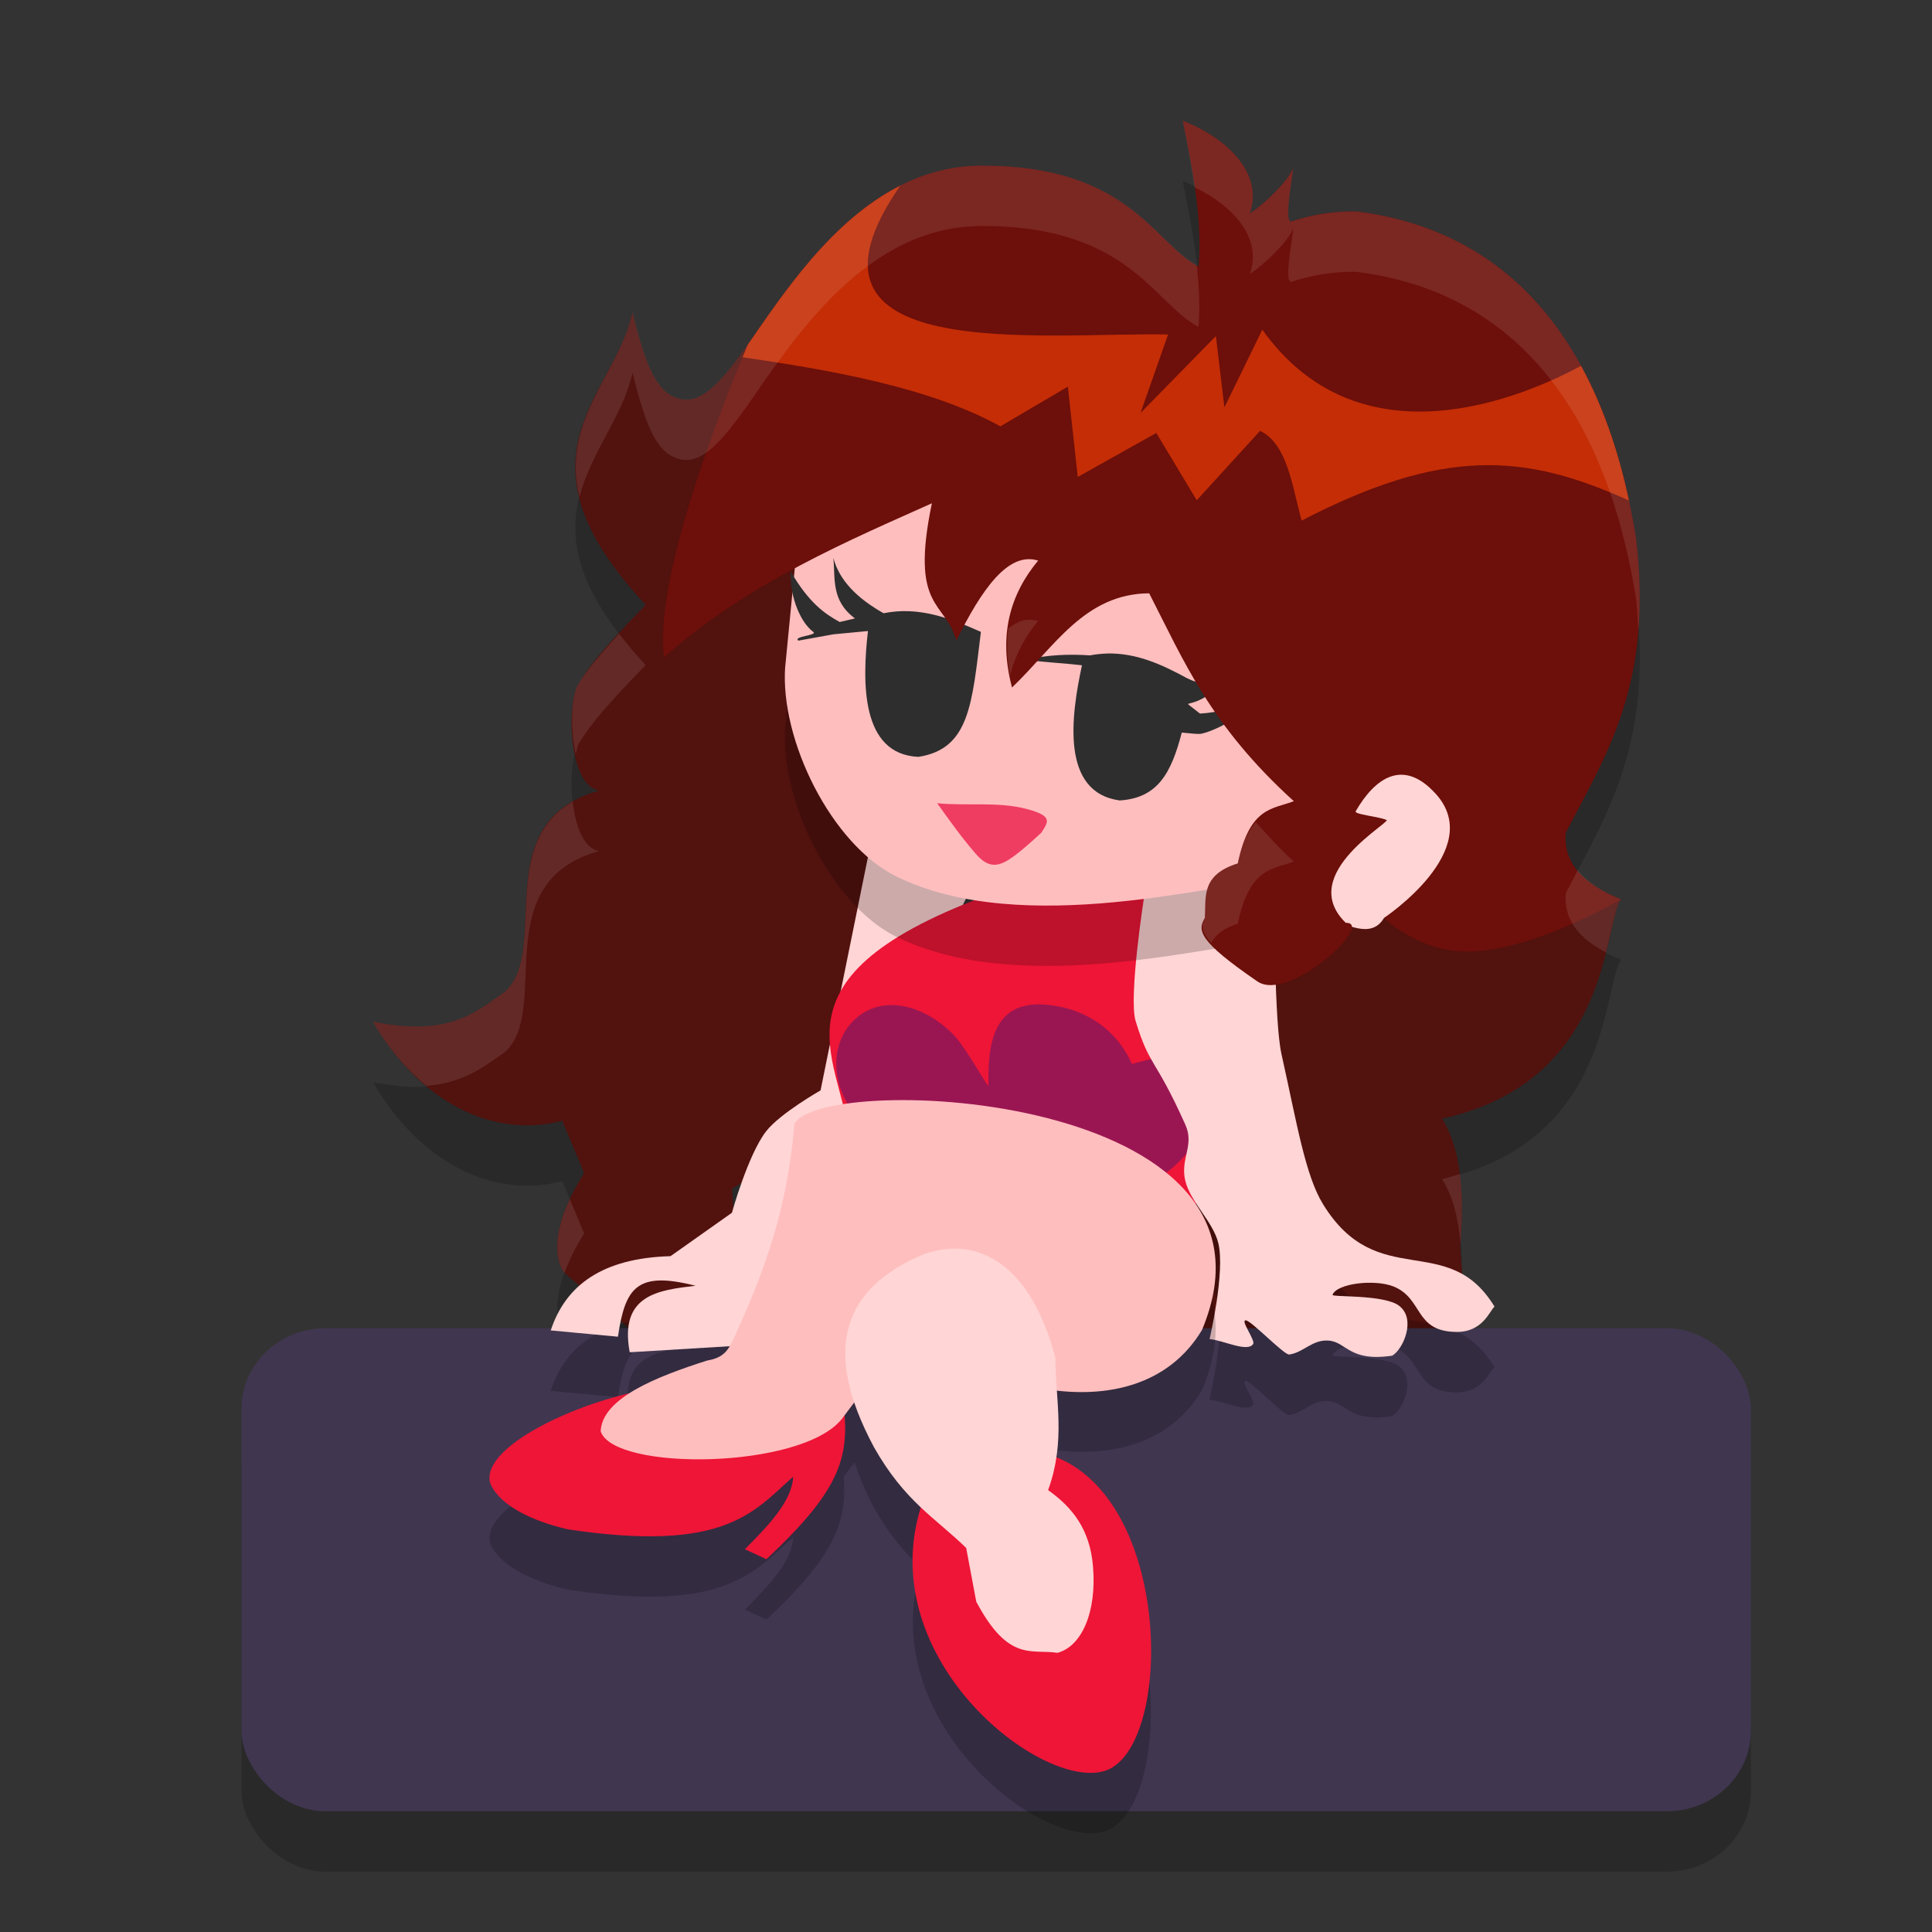
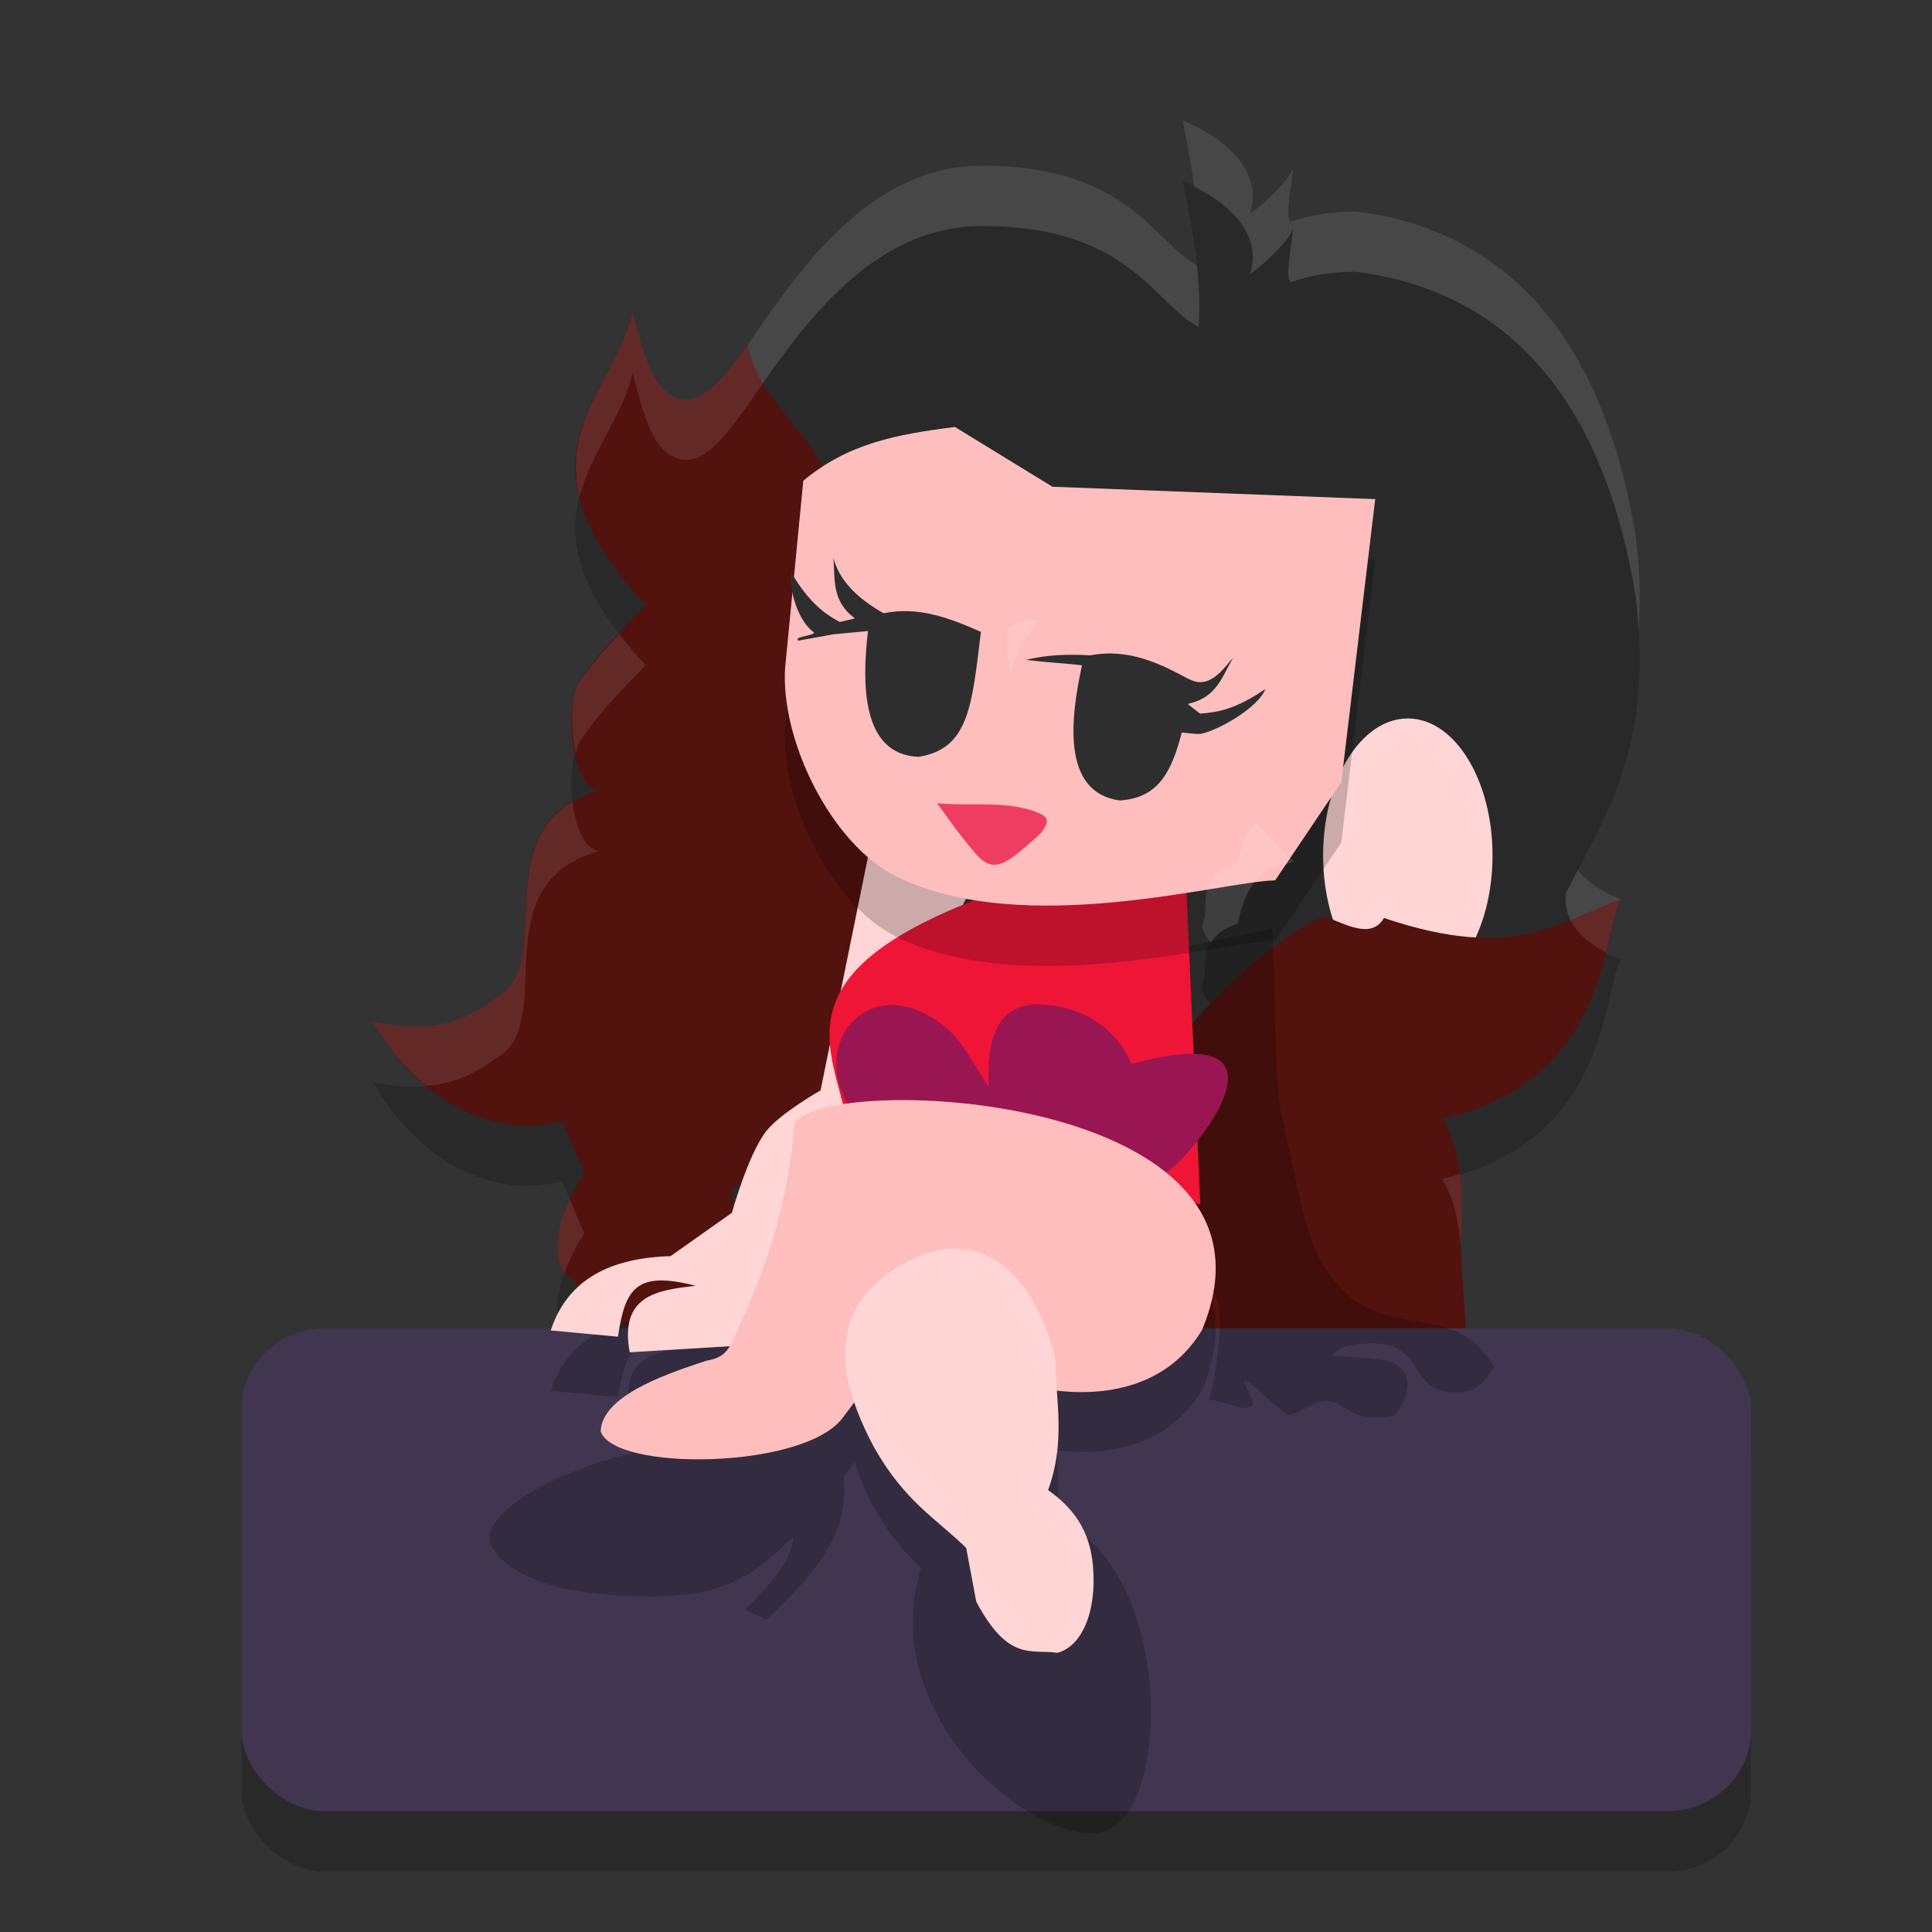
<svg xmlns="http://www.w3.org/2000/svg" width="32" height="32" version="1.1">
  <rect width="100%" height="100%" fill="#333333" stroke="none" />
  <path style="opacity:0.2" d="m 19.59,3 c 0.172,0.862 0.323,1.63 0.262,2.414 -0.733,-0.371 -1.148,-1.681 -3.604,-1.67 -1.892,0.008 -3.07,1.821 -3.863,2.965 -0.406,0.574 -0.747,0.979 -1.109,0.9 -0.386,-0.084 -0.568,-0.498 -0.799,-1.436 -0.305,1.4 -2.095,2.368 0.219,4.844 -0.767,0.782 -0.961,1.057 -1.115,1.309 -0.2,0.326 -0.166,1.689 0.346,1.77 -1.884,0.522 -0.783,2.628 -1.564,3.334 -0.497,0.349 -0.936,0.746 -2.184,0.494 0.766,1.324 1.981,1.943 3.135,1.639 l 0.363,0.867 c -0.753,1.198 -0.326,1.654 -0.326,1.654 L 12.4,24.699 12.123,20.687 c 1.737,-1.028 3.249,-2.5 2.375,-6.885 L 14.5,12.099 c -0.963,-1.24 -1.007,-1.166 -0.598,-1.561 0.038,-0.188 0.043,-0.351 0.047,-0.516 0.531,-0.255 1.045,-0.489 1.486,-0.687 -0.368,1.763 0.221,1.611 0.404,2.271 0.421,-0.846 0.858,-1.477 1.355,-1.322 -0.463,0.557 -0.662,1.237 -0.432,2.102 0.702,-0.67 1.201,-1.554 2.271,-1.561 0.568,1.106 1.01,2.189 2.396,3.443 -0.347,0.136 -0.73,0.084 -0.93,1.031 -0.614,0.192 -0.524,0.56 -0.545,0.9 -0.112,0.19 -0.074,0.367 0.662,0.898 -2.115,1.884 -4.08,5.526 -1.902,5.865 0.415,0.065 4.925,0.465 5.584,0.336 L 24.188,21.646 c 0.071,-0.877 0.014,-1.627 -0.303,-2.117 2.828,-0.621 2.669,-3.246 2.965,-3.633 -0.576,-0.232 -0.959,-0.56 -0.916,-1.102 0.675,-1.302 1.459,-2.477 1.162,-4.9 -0.262,-1.571 -1.052,-4.944 -4.633,-5.393 -0.424,-0.002 -0.766,0.065 -1.066,0.166 -0.162,0.055 0.07,-1.006 0.01,-0.857 -0.072,0.177 -0.441,0.555 -0.705,0.727 C 20.929,3.892 20.353,3.298 19.59,3 Z m 3.621,10.834 c 0.178,3.68e-4 0.37,0.093 0.572,0.316 0.838,0.927 -0.859,2.055 -0.859,2.055 -0.123,0.208 -0.318,0.199 -0.531,0.137 -0.007,-0.036 -0.039,-0.058 -0.102,-0.057 -0.845,-0.822 0.833,-1.706 0.666,-1.707 -0.145,-0.059 -0.533,-0.087 -0.502,-0.141 0.2,-0.346 0.459,-0.604 0.756,-0.604 z" />
  <rect style="opacity:0.2" width="25" height="8" x="4" y="23" rx="1.389" ry="1.333" />
  <ellipse style="fill:#ffd5d5" cx="23.318" cy="14.17" rx="1.403" ry="2.27" />
  <path style="fill:#52120e" d="m 22.924,15.205 c 2.199,0.742 2.9,0.043 3.926,-0.309 -0.296,0.387 -0.139,3.012 -2.966,3.633 0.316,0.49 0.373,1.24 0.302,2.118 L 24.3,22.3 c -0.659,0.129 -5.168,-0.27 -5.584,-0.335 -2.632,-0.41 0.785,-5.685 3.207,-6.792 0.376,0.138 0.789,0.389 1,0.032 z" />
  <path style="fill:#52120e" d="M 12.385,5.709 C 11.979,6.284 11.638,6.689 11.275,6.61 10.89,6.527 10.707,6.112 10.476,5.175 10.171,6.575 8.381,7.543 10.695,10.018 9.928,10.8 9.735,11.075 9.581,11.326 9.38,11.652 9.415,13.015 9.926,13.095 8.042,13.616 9.142,15.723 8.36,16.429 7.863,16.778 7.426,17.175 6.178,16.923 c 0.766,1.324 1.981,1.944 3.135,1.64 l 0.362,0.866 C 8.922,20.628 9.349,21.084 9.349,21.084 L 12.4,23.7 12.123,19.687 c 1.737,-1.028 3.248,-2.5 2.374,-6.884 L 14.5,11.1 C 13.537,9.86 13.494,9.934 13.903,9.54 14.312,7.52 12.609,6.984 12.385,5.709 Z" />
  <rect style="fill:#403650" width="25" height="8" x="4" y="22" rx="1.389" ry="1.333" />
  <path style="opacity:0.2" d="m 14.4,15.074 -0.809,3.986 c 0,0 -0.671,0.38 -0.902,0.676 -0.3,0.385 -0.566,1.35 -0.566,1.35 l -1.018,0.721 c -1.128,0.031 -1.739,0.482 -1.984,1.23 l 1.115,0.104 c 0.121,-0.82 0.317,-1.09 1.285,-0.844 -0.598,0.073 -1.27,0.138 -1.092,1.102 l 1.881,-0.113 3.85,-7.725 z m 6.668,0.309 -2.113,0.434 c 0,0 -0.267,1.701 -0.145,2.098 0.24,0.779 0.313,0.575 0.822,1.717 0.153,0.344 -0.089,0.557 -0.004,0.924 0.082,0.353 0.464,0.683 0.549,1.035 0.117,0.482 -0.145,1.592 -0.145,1.592 0.222,0.016 0.626,0.227 0.721,0.082 0.04,-0.061 -0.213,-0.395 -0.121,-0.393 0.092,0.002 0.635,0.579 0.719,0.566 0.238,-0.034 0.379,-0.248 0.646,-0.232 0.307,0.018 0.338,0.358 1.061,0.25 0.177,-0.102 0.402,-0.6 0.117,-0.824 -0.246,-0.194 -1.123,-0.14 -1.105,-0.184 0.076,-0.192 0.701,-0.26 1.008,-0.139 0.5,0.198 0.337,0.747 1.041,0.754 0.438,0.004 0.548,-0.346 0.633,-0.42 -0.772,-1.272 -1.936,-0.229 -2.838,-1.695 -0.295,-0.48 -0.433,-1.34 -0.689,-2.49 -0.118,-0.53 -0.106,-2.293 -0.156,-3.074 z" />
  <path style="fill:#ffd5d5" d="m 14.401,14.073 1.76,0.487 -3.851,7.724 -1.88,0.114 c -0.179,-0.963 0.492,-1.03 1.09,-1.102 -0.968,-0.246 -1.164,0.024 -1.285,0.844 L 9.122,22.036 C 9.367,21.288 9.978,20.837 11.106,20.806 L 12.123,20.087 c 0,0 0.267,-0.965 0.567,-1.35 0.231,-0.296 0.901,-0.677 0.901,-0.677 z" />
  <path style="fill:#ee1536" d="m 16.681,14.712 2.967,-0.038 0.233,5.275 -5.818,-1.135 c -0.136,-1.332 -1.497,-2.688 2.618,-4.102 z" />
  <path style="fill:#9a1652" d="m 17.187,16.635 c -0.761,0.013 -0.827,0.717 -0.815,1.358 -0.113,-0.153 -0.397,-0.673 -0.591,-0.867 -0.471,-0.472 -1.122,-0.647 -1.573,-0.285 -0.451,0.362 -0.478,1.077 -0.06,1.597 0.418,0.52 0.995,0.309 1.573,0.285 0.397,-0.017 0.697,-0.114 0.772,-0.34 0.013,0.019 0.027,0.037 0.041,0.055 0.418,0.52 2.373,1.316 2.824,0.954 0.415,-0.295 2.292,-2.566 -0.61,-1.77 -0.302,-0.678 -0.934,-0.98 -1.561,-0.987 z" />
-   <path style="fill:#ffd5d5" d="m 18.956,14.816 2.112,-0.433 c 0.05,0.781 0.039,2.544 0.157,3.074 0.256,1.15 0.394,2.01 0.689,2.489 0.902,1.467 2.068,0.424 2.84,1.696 -0.084,0.074 -0.195,0.424 -0.633,0.419 -0.704,-0.007 -0.543,-0.556 -1.043,-0.754 -0.306,-0.121 -0.931,-0.054 -1.007,0.139 -0.017,0.043 0.86,-0.01 1.106,0.184 0.285,0.224 0.06,0.722 -0.117,0.824 -0.722,0.108 -0.754,-0.232 -1.061,-0.25 -0.267,-0.016 -0.407,0.197 -0.645,0.231 -0.084,0.012 -0.629,-0.564 -0.721,-0.566 -0.092,-0.002 0.163,0.331 0.123,0.392 -0.095,0.145 -0.5,-0.065 -0.722,-0.081 0,0 0.262,-1.109 0.145,-1.591 -0.085,-0.352 -0.466,-0.683 -0.548,-1.036 -0.085,-0.367 0.156,-0.579 0.003,-0.923 C 19.122,17.49 19.05,17.693 18.81,16.914 18.687,16.518 18.956,14.816 18.956,14.816 Z" />
  <path style="opacity:0.2" d="M 13.006,12.041 13.305,8.962 C 14.052,8.343 14.85,8.194 15.817,8.071 l 1.615,0.99 5.346,0.205 -0.562,4.688 -1.095,1.626 c -0.9,0.021 -4.167,0.971 -6.273,-0.063 -1.075,-0.528 -1.931,-2.261 -1.843,-3.478 z" />
  <path style="fill:#ffbebe" d="m 13.006,11.041 0.299,-3.079 c 0.746,-0.619 1.545,-0.768 2.512,-0.89 l 1.615,0.99 5.346,0.205 -0.562,4.688 -1.095,1.626 c -0.9,0.021 -4.167,0.971 -6.273,-0.063 -1.075,-0.528 -1.931,-2.261 -1.843,-3.478 z" />
  <path style="fill:#2e2e2e" d="m 13.803,9.24 c 0.034,0.347 -0.04,0.708 0.358,1.003 l -0.253,0.059 C 13.659,10.165 13.404,9.99 13.1,9.473 c -0.03,0.316 0.121,0.808 0.371,0.994 0.078,0.058 -0.345,0.072 -0.247,0.144 l 0.581,-0.105 0.571,-0.054 c -0.097,0.853 -0.117,2.042 0.836,2.084 0.847,-0.132 0.887,-0.874 1.035,-2.07 C 15.737,10.24 15.222,10.039 14.635,10.157 14.203,9.914 13.902,9.617 13.803,9.24 Z M 18.333,10.825 c -0.09,0.002 -0.183,0.012 -0.278,0.03 -0.353,-0.024 -0.718,-0.009 -1.062,0.074 0.38,0.047 0.674,0.059 0.928,0.09 -0.183,0.843 -0.354,2.106 0.625,2.239 0.627,-0.04 0.852,-0.447 1.028,-1.124 0.154,0.016 0.285,0.027 0.315,0.021 0.306,-0.062 0.961,-0.444 1.069,-0.743 -0.494,0.339 -0.799,0.389 -1.083,0.407 l -0.193,-0.151 c 9.1e-4,-0.004 0.002,-0.009 0.003,-0.013 0.472,-0.102 0.559,-0.457 0.735,-0.753 -0.102,0.092 -0.352,0.525 -0.697,0.359 -0.021,-0.01 -0.044,-0.02 -0.068,-0.031 -0.412,-0.225 -0.835,-0.418 -1.323,-0.406 z" />
  <path style="fill:#ef3d61" d="m 15.523,13.304 c 0.489,0.048 1.004,-0.03 1.478,0.094 0.45,0.118 0.36,0.217 0.246,0.395 0,0 -0.338,0.316 -0.497,0.418 -0.254,0.18 -0.41,0.135 -0.59,-0.071 -0.243,-0.28 -0.428,-0.545 -0.637,-0.835 z" />
-   <path style="fill:#6d0f0a" d="m 19.591,2 c 0.172,0.862 0.323,1.63 0.262,2.415 0.017,-0.01 0.032,-0.02 0.048,-0.03 -0.016,0.013 -0.032,0.024 -0.048,0.03 -0.733,-0.371 -1.148,-1.682 -3.604,-1.671 -1.892,0.008 -3.071,1.822 -3.864,2.966 -0.532,1.26 -1.551,3.923 -1.385,5.179 1.356,-1.229 3.168,-1.983 4.435,-2.553 -0.368,1.763 0.221,1.612 0.405,2.272 0.421,-0.846 0.858,-1.478 1.355,-1.323 -0.463,0.557 -0.663,1.237 -0.433,2.102 0.702,-0.67 1.201,-1.553 2.272,-1.56 0.568,1.106 1.01,2.188 2.396,3.443 -0.347,0.136 -0.729,0.084 -0.929,1.031 -0.614,0.192 -0.523,0.56 -0.545,0.901 -0.123,0.209 -0.112,0.38 0.87,1.053 0.525,0.36 1.961,-0.979 1.464,-0.97 -0.845,-0.822 0.834,-1.706 0.667,-1.707 -0.145,-0.059 -0.534,-0.088 -0.502,-0.142 0.321,-0.554 0.788,-0.883 1.327,-0.286 0.838,0.927 -0.859,2.054 -0.859,2.054 0,0 0.533,0.524 1.292,0.554 1.109,0.044 2.635,-0.863 2.635,-0.863 -0.576,-0.232 -0.96,-0.56 -0.917,-1.101 0.675,-1.302 1.459,-2.478 1.162,-4.902 -0.262,-1.571 -1.052,-4.944 -4.633,-5.392 -0.424,-0.002 -0.767,0.064 -1.067,0.166 -0.162,0.055 0.07,-1.005 0.01,-0.857 C 21.335,2.987 20.964,3.365 20.701,3.536 20.929,2.891 20.354,2.298 19.591,2 Z" />
-   <path style="fill:#c42d06" d="m 14.912,3.074 c -1.142,0.577 -1.94,1.789 -2.527,2.636 -0.026,0.061 -0.057,0.14 -0.085,0.207 1.427,0.21 3.088,0.49 4.269,1.145 L 17.687,6.404 17.851,7.9 19.152,7.171 19.822,8.286 20.871,7.136 C 21.322,7.355 21.4,8.038 21.558,8.623 23.893,7.415 25.242,7.5 26.981,8.291 26.84,7.631 26.606,6.825 26.187,6.059 25.256,6.562 22.537,7.747 20.908,5.46 l -0.628,1.287 -0.141,-1.181 -1.248,1.274 0.456,-1.3 c -2.096,-0.04 -6.505,0.519 -4.434,-2.467 z" />
  <path style="opacity:0.2" d="m 14.645,19.226 c -0.784,0.029 -1.369,0.17 -1.486,0.387 -0.118,1.463 -0.53,2.515 -0.992,3.529 -0.102,0.223 -0.176,0.346 -0.453,0.393 -0.457,0.146 -0.924,0.323 -1.268,0.541 -1.152,0.267 -2.48,0.945 -2.326,1.49 0.151,0.365 0.687,0.624 1.289,0.764 2.607,0.391 3.072,-0.288 3.73,-0.871 -0.02,0.401 -0.4,0.8 -0.801,1.201 l 0.357,0.166 c 1.102,-1.036 1.337,-1.585 1.281,-2.369 l 0.178,-0.236 c 0.078,0.236 0.178,0.483 0.324,0.756 0.259,0.457 0.518,0.75 0.777,0.994 -0.787,2.555 2.074,4.747 3.084,4.346 1.08,-0.43 1.07,-4.395 -0.85,-5.166 0.061,-0.395 0.043,-0.763 0.018,-1.129 0.922,0.105 1.871,-0.112 2.4,-0.992 1.245,-2.964 -2.91,-3.89 -5.264,-3.803 z" />
-   <path style="fill:#ee1536" d="m 13.975,23.295 c 0.103,0.881 -0.1,1.421 -1.28,2.531 L 12.337,25.66 c 0.401,-0.401 0.781,-0.801 0.801,-1.202 -0.659,0.584 -1.124,1.263 -3.731,0.873 -0.602,-0.139 -1.137,-0.4 -1.288,-0.765 -0.182,-0.648 1.728,-1.49 2.948,-1.597 1.488,-0.131 2.373,0.24 2.907,0.326 z" />
-   <path style="fill:#ee1536" d="m 15.517,24.342 c 3.823,-1.83 4.193,4.43 2.822,4.975 -1.092,0.434 -4.355,-2.164 -2.822,-4.975 z" />
  <path style="fill:#ffbebe" d="m 13.159,18.614 c 0.47,-0.866 8.409,-0.535 6.749,3.416 -1.115,1.853 -4.092,0.819 -4.754,-0.141 l -1.209,1.611 c -0.666,0.841 -3.778,0.871 -3.996,0.207 0.022,-0.551 0.932,-0.907 1.763,-1.172 0.277,-0.047 0.351,-0.168 0.453,-0.391 0.462,-1.015 0.875,-2.066 0.993,-3.53 z" />
  <path style="fill:#ffd5d5" d="m 15.265,20.788 c 0.958,-0.364 1.822,0.201 2.215,1.698 0.003,0.717 0.176,1.378 -0.12,2.195 0.403,0.286 0.69,0.648 0.743,1.255 0.067,0.771 -0.191,1.337 -0.589,1.44 -0.431,-0.066 -0.808,0.16 -1.344,-0.847 L 16.003,25.639 C 15.495,25.143 14.987,24.872 14.479,23.976 13.568,22.282 14.027,21.325 15.265,20.788 Z" />
  <path style="opacity:0.1;fill:#ffffff" d="m 19.59,2 c 0.076,0.384 0.144,0.745 0.195,1.102 0.656,0.318 1.123,0.85 0.916,1.436 0.264,-0.172 0.634,-0.549 0.705,-0.727 0.06,-0.148 -0.172,0.912 -0.01,0.857 0.3,-0.101 0.642,-0.168 1.066,-0.166 3.581,0.448 4.371,3.822 4.633,5.393 0.024,0.197 0.03,0.374 0.041,0.555 0.038,-0.459 0.031,-0.969 -0.041,-1.555 C 26.834,7.323 26.044,3.95 22.463,3.502 22.039,3.5 21.696,3.567 21.396,3.668 21.234,3.723 21.466,2.662 21.406,2.811 21.335,2.988 20.965,3.365 20.701,3.537 20.929,2.892 20.353,2.298 19.59,2 Z m -3.342,0.744 c -1.892,0.008 -3.07,1.821 -3.863,2.965 -0.406,0.574 -0.747,0.979 -1.109,0.9 -0.386,-0.084 -0.568,-0.498 -0.799,-1.436 -0.218,1.004 -1.192,1.789 -0.879,3.062 0.187,-0.746 0.724,-1.349 0.879,-2.062 0.231,0.937 0.413,1.352 0.799,1.436 0.362,0.079 0.703,-0.326 1.109,-0.9 0.793,-1.144 1.971,-2.956 3.863,-2.965 2.455,-0.011 2.87,1.299 3.604,1.67 0.026,-0.34 0.008,-0.677 -0.029,-1.02 -0.715,-0.391 -1.153,-1.661 -3.574,-1.65 z m 0.764,7.52 c -0.105,0.007 -0.208,0.071 -0.309,0.141 -0.033,0.242 -0.025,0.502 0.029,0.781 0.082,-0.333 0.24,-0.632 0.463,-0.9 -0.062,-0.019 -0.123,-0.026 -0.184,-0.021 z m -6.758,0.232 c -0.351,0.386 -0.563,0.649 -0.674,0.83 -0.118,0.193 -0.138,0.73 -0.043,1.168 0.016,-0.054 0.022,-0.134 0.043,-0.168 0.154,-0.251 0.349,-0.527 1.115,-1.309 -0.171,-0.183 -0.313,-0.354 -0.441,-0.521 z m -0.768,2.783 c -1.252,0.715 -0.415,2.509 -1.125,3.15 -0.497,0.349 -0.936,0.746 -2.184,0.494 0.252,0.436 0.556,0.787 0.887,1.062 0.606,-0.046 0.943,-0.309 1.297,-0.557 C 9.143,16.723 8.042,14.617 9.926,14.096 9.665,14.055 9.531,13.68 9.486,13.279 Z m 11.314,0.336 c -0.116,0.137 -0.223,0.327 -0.299,0.686 -0.614,0.192 -0.524,0.56 -0.545,0.9 -0.067,0.114 -0.057,0.233 0.104,0.418 0.071,-0.125 0.187,-0.239 0.441,-0.318 0.2,-0.947 0.582,-0.895 0.93,-1.031 -0.249,-0.225 -0.437,-0.439 -0.631,-0.654 z m 5.332,0.799 c -0.067,0.126 -0.133,0.254 -0.199,0.381 -0.036,0.455 0.238,0.755 0.666,0.979 0.105,-0.418 0.159,-0.758 0.25,-0.877 -0.31,-0.125 -0.555,-0.283 -0.717,-0.482 z m -1.951,5.031 c -0.098,0.029 -0.191,0.061 -0.297,0.084 0.178,0.276 0.268,0.641 0.305,1.059 0.031,-0.415 0.035,-0.801 -0.008,-1.143 z M 9.438,19.863 C 9.029,20.739 9.35,21.084 9.35,21.084 9.419,20.895 9.517,20.682 9.676,20.43 Z" />
</svg>